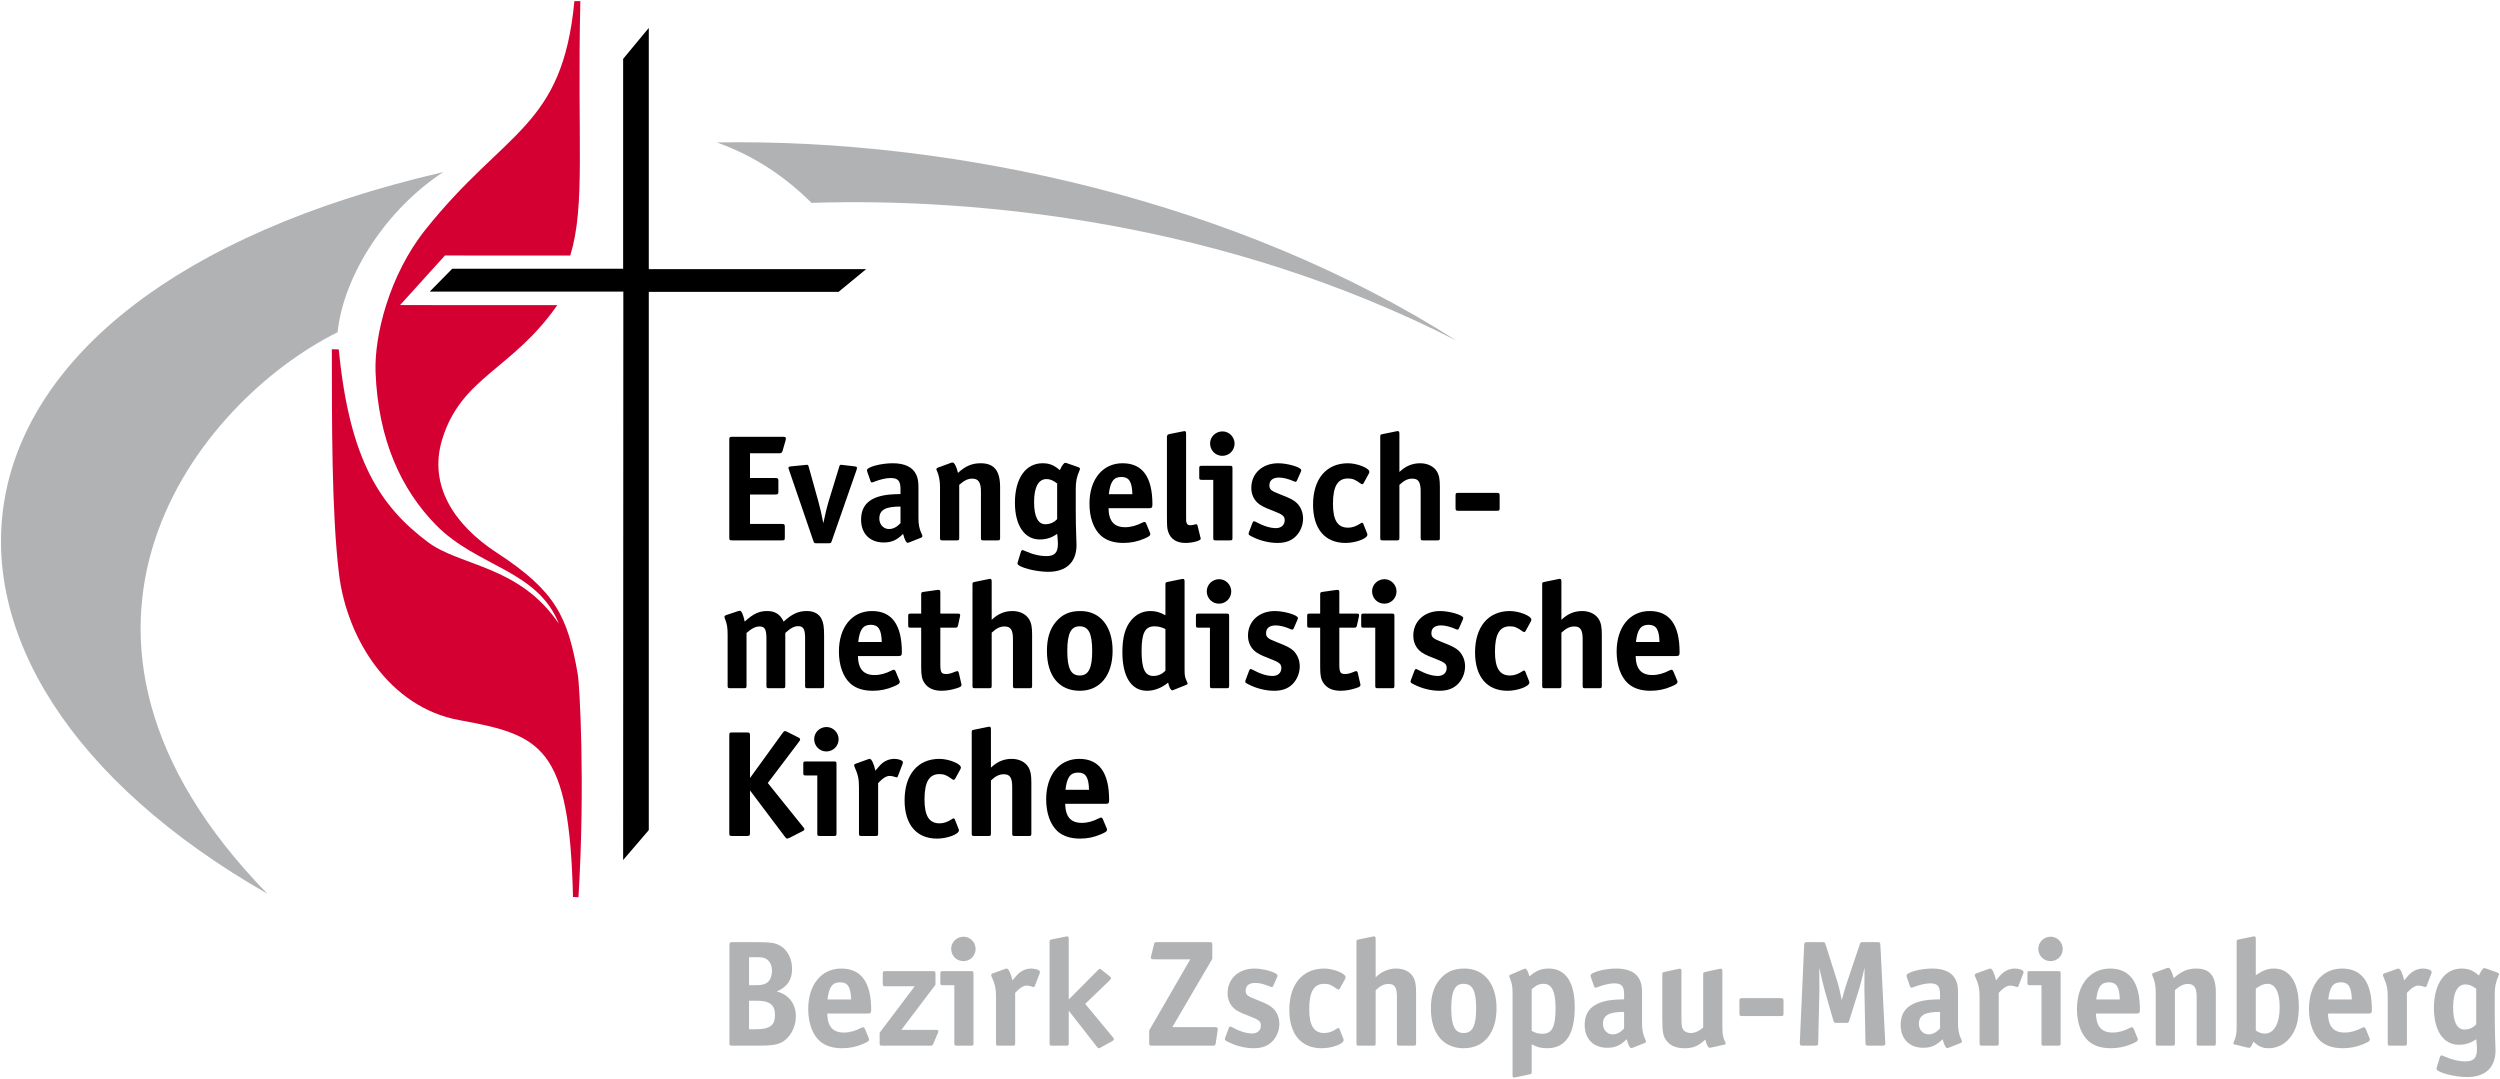
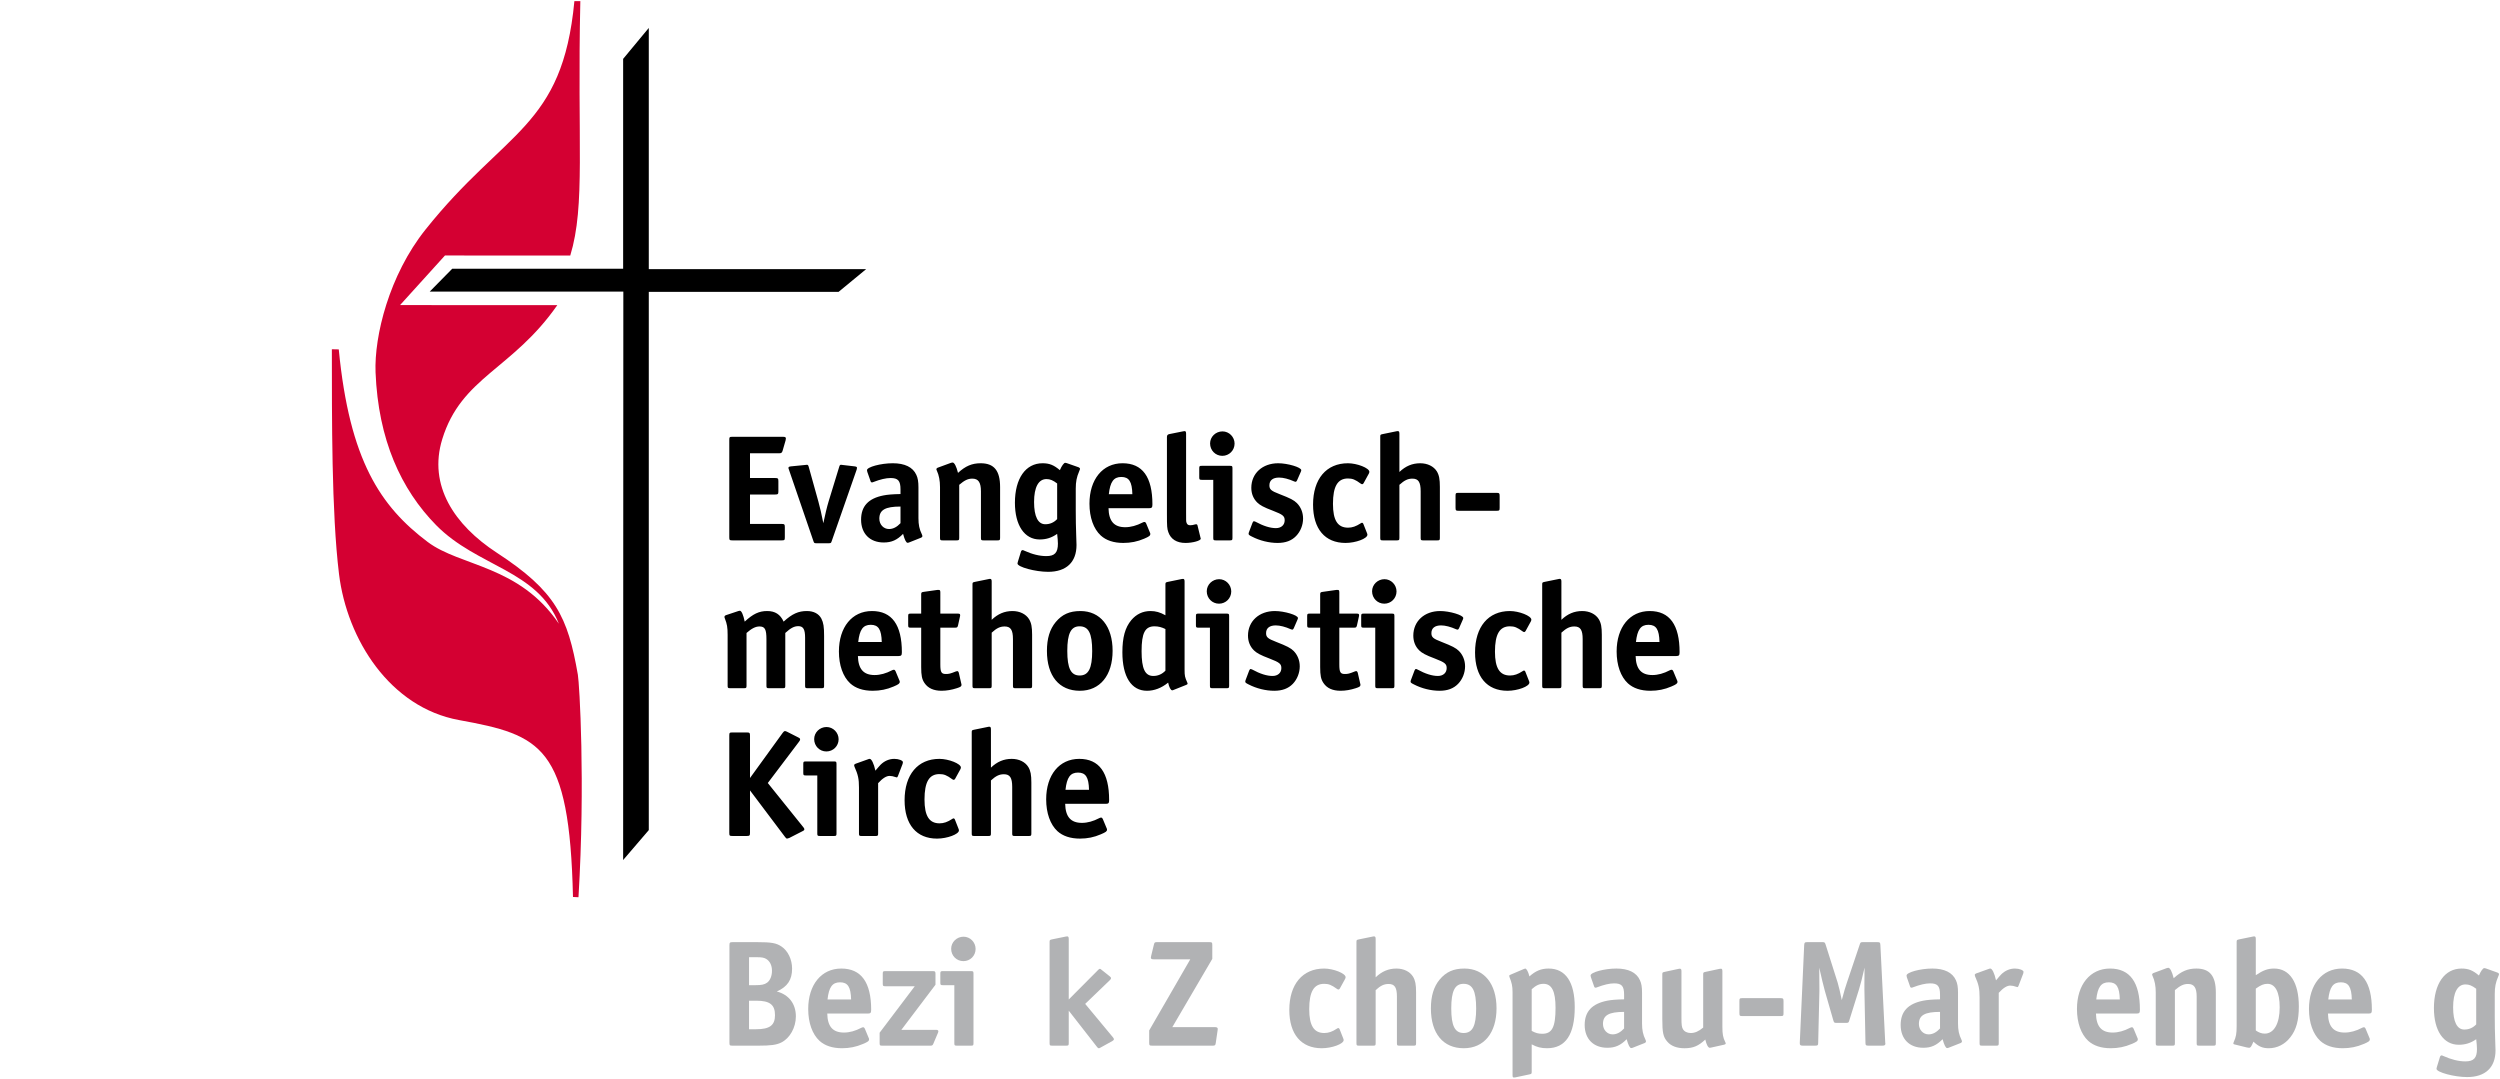
<svg xmlns="http://www.w3.org/2000/svg" width="496px" height="214px" viewBox="0 0 4960 2140">
  <path fill="#B1B2B4" fill-rule="nonzero" d="M1579 2016.5c0,-24.8 -13.8,-43.1 -37.8,-49.4 21.3,-9.5 30.3,-23.3 30.3,-45.2 0,-18.3 -8.1,-35.3 -21,-44 -10.2,-6.9 -19.8,-8.7 -48.5,-8.7l-48.5 0c-5.4,0 -6.3,0.9 -6.3,6.3l0 192.9c0,5.6 0.6,6.2 6.3,6.2l50.9 0c24.8,0 35.9,-1.5 45.5,-6.2 17.1,-8.4 29.1,-29.7 29.1,-51.9zm-47.4 -90.4c0,10.2 -3.6,18.9 -9.5,23.4 -5.4,3.9 -11.1,5.1 -23.4,5.1l-12.6 0 0 -55.5 15.9 0c9.3,0 13.8,0.9 18,3.3 7.5,4.5 11.6,12.9 11.6,23.7zm6 88c0,20.1 -10.5,27.9 -37.4,27.9l-14.1 0 0 -56.6 14.7 0c26.7,0 36.8,8.1 36.8,28.7z" />
  <path id="_1" fill="#B1B2B4" fill-rule="nonzero" d="M1728.4 2003.4c0,-54.5 -19.8,-81.8 -59.3,-81.8 -39.5,0 -65.6,32.1 -65.6,80.3 0,27.2 8.1,50 22.5,63.2 10.5,9.5 25.4,14.6 44.6,14.6 14.7,0 28.1,-2.7 41.3,-8.4 9.9,-4.1 12.3,-5.9 12.3,-9.2 0,-1.2 0,-1.5 -0.9,-3.3l-7.5 -18c-0.9,-1.8 -1.8,-2.7 -3.3,-2.7 -0.9,0 -2.4,0.3 -3.9,1.2 -11.4,6 -23,9.3 -34.1,9.3 -22.2,0 -32.7,-12 -33.2,-37.7l80.5 0c5.4,0 6.6,-1.5 6.6,-7.5zm-39.8 -20.4l-46.8 0c2.7,-24.6 9.6,-34.1 24.9,-34.1 15.3,0 21.3,9.3 21.9,34.1z" />
  <path id="_2" fill="#B1B2B4" fill-rule="nonzero" d="M1861.7 2046.2c0,-2.1 -1.5,-3 -4.8,-3l-68.6 0 67.7 -89.5 0 -21.9c0,-4.2 -0.9,-5.1 -5.1,-5.1l-94.4 0c-4.4,0 -5.1,0.6 -5.1,5.1l0 19.8c0,4.5 0.7,5.1 5.1,5.1l58.4 0 -69.7 92.2 0 20.7c0,4.4 0.6,5 5.1,5l95.8 0c3.3,0 4.5,-0.9 5.7,-3.9l9 -21.2c0.6,-1.5 0.9,-2.4 0.9,-3.3z" />
  <path id="_3" fill="#B1B2B4" fill-rule="nonzero" d="M1935.6 1882.7c0,-13.2 -10.7,-24.3 -23.9,-24.3 -13.5,0 -24.6,10.8 -24.6,24 0,13.8 10.8,24.5 24.3,24.5 13.5,0 24.2,-10.7 24.2,-24.2zm-4.2 186.9l0 -137.8c0,-4.5 -0.6,-5.1 -5,-5.1l-55.8 0c-4.4,0 -5,0.6 -5,5.1l0 17.7c0,4.5 0.6,5.1 5,5.1l22.8 0 0 115c0,4.4 0.6,5 5.1,5l27.9 0c4.4,0 5,-0.6 5,-5z" />
-   <path id="_4" fill="#B1B2B4" fill-rule="nonzero" d="M2063.2 1928.2c0,-3.3 -8.1,-6.6 -17.1,-6.6 -10.1,0 -19.7,4.2 -27.2,11.7 -3,3 -3.9,4.5 -10.2,11.7 -3.3,-14.4 -7.8,-23.4 -11.4,-23.4 -1.2,0 -1.2,0 -3.6,0.9l-24.2 8.7c-1.8,0.6 -3,1.8 -3,3 0,0.9 0.3,1.8 0.6,2.7 7.2,16.2 9,24.5 9,41.6l0 91.1c0,4.4 0.6,5 5,5l27.9 0c4.5,0 5.1,-0.6 5.1,-5l0 -99.8c9,-9.9 16.5,-14.4 22.8,-14.4 3.6,0 7.7,0.9 11.9,2.4 0.9,0.4 1.5,0.6 2.1,0.6 0.9,0 1.8,-0.8 2.4,-2.6l9.3 -24.3c0.3,-1.2 0.6,-2.4 0.6,-3.3z" />
  <path id="_5" fill="#B1B2B4" fill-rule="nonzero" d="M2210 2061.8c0,-0.9 -0.7,-2.4 -1.8,-3.6l-55.2 -66.5 49.2 -47.3c1.5,-1.5 2.1,-2.7 2.1,-3.6 0,-1.2 -0.9,-2.4 -2.4,-3.6l-16.2 -12.9c-2.4,-2.1 -2.4,-2.1 -3.6,-2.1 -1.2,0 -1.2,0 -3.6,2.4l-58.1 58.4 0 -120.1c0,-3.6 -0.9,-5.1 -3,-5.1l-2.7 0.3 -27.8 5.7c-4.2,0.9 -4.5,1.5 -4.5,5.4l0 200.4c0,4.4 0.6,5 5.1,5l27.8 0c4.5,0 5.1,-0.6 5.1,-5l0 -64.4 56 71.8c1.5,2.1 2.4,2.7 3.9,2.7 0.9,0 0.9,0 3,-1.2l23.7 -13.1c2.1,-1.2 3,-2.4 3,-3.6z" />
  <path id="_6" fill="#B1B2B4" fill-rule="nonzero" d="M2416 2041.4c0,-2.7 -1.8,-3.6 -6.3,-3.6l-83.8 0 79.3 -135.4 0 -26.9c0,-5.7 -0.6,-6.3 -6.3,-6.3l-103 0c-4.8,0 -5.4,0.3 -6.6,5.1l-5.4 22.2c-0.6,2.6 -0.6,3 -0.6,3.5 0,2.4 1.8,3.3 6,3.3l72.2 0 -81.5 141.1 0 24c0,5.6 0.6,6.2 6.3,6.2l119.2 0c5.1,0 6,-0.6 6.6,-5.6l3.6 -24.6c0,-1.8 0.3,-3 0.3,-3z" />
-   <path id="_7" fill="#B1B2B4" fill-rule="nonzero" d="M2538.2 2031.2c0,-12 -4.5,-22.7 -12.3,-30.5 -6.3,-6 -12.6,-9.3 -34.7,-18 -16.5,-6.3 -19.8,-9.3 -19.8,-17.4 0,-9.9 6.9,-15.2 19.2,-15.2 8.3,0 18.8,2.7 30.2,7.7 0.9,0.4 1.8,0.6 2.4,0.6 1.2,0 2.1,-0.8 3,-2.6l7.5 -17.1c0.6,-1.2 0.9,-2.4 0.9,-3.3 0,-5.7 -27,-13.8 -45.8,-13.8 -31.2,0 -53.3,20.1 -53.3,48.8 0,11.7 4.2,21.9 11.9,29.4 5.4,5.1 12,9 31.2,16.1 19.4,7.5 23,10.5 23,18.9 0,9.3 -6.8,15.6 -17.3,15.6 -11.4,0 -24.9,-4.2 -40.8,-12.9 -1.2,-0.6 -2.1,-0.9 -2.7,-0.9 -1.1,0 -2,0.9 -2.9,3l-6.9 18.3c-0.6,1.8 -0.9,2.4 -0.9,3.6 0,2.1 1.2,3 6.6,5.7 15.5,8 34.1,12.5 50.9,12.5 15.8,0 27.8,-4.5 36.8,-13.7 8.7,-9 13.8,-21.9 13.8,-34.8z" />
  <path id="_8" fill="#B1B2B4" fill-rule="nonzero" d="M2669.7 1938.7c0,-7.5 -24.3,-17.1 -42.6,-17.1 -42.8,0 -69.1,31.2 -69.1,82.1 0,48.2 23.6,76 64.3,76 20.4,0 43.5,-8.6 43.5,-16.1 0,-1.2 0,-1.2 -0.9,-3.6l-7.2 -18.3c-0.6,-1.2 -1.5,-2.1 -2.4,-2.1 -0.9,0 -2.1,0.6 -3.3,1.5 -8.7,5.7 -16.2,8.4 -24.6,8.4 -20.6,0 -29.9,-14.7 -29.9,-47.3 0,-34.8 9.3,-50.3 29.6,-50.3 9,0 14.4,2.1 25.5,10.1 1.2,0.9 2.1,1.2 3,1.2 0.9,0 2.1,-0.9 2.7,-2.1l10.5 -19.1c0.6,-1.2 0.9,-2.4 0.9,-3.3z" />
  <path id="_9" fill="#B1B2B4" fill-rule="nonzero" d="M2809.5 2069.6l0 -101c0,-15.2 -1.5,-23.3 -6,-30.8 -6.3,-10.2 -18.5,-16.2 -32.9,-16.2 -15.9,0 -29.1,5.7 -41.3,17.4l0 -76.1c0,-3.6 -0.9,-5.1 -3,-5.1 -0.6,0 -1.8,0 -2.7,0.3l-27.9 5.7c-4.2,0.9 -4.5,1.2 -4.5,5.4l0 200.4c0,4.4 0.6,5 5.1,5l27.9 0c4.5,0 5.1,-0.6 5.1,-5l0 -105.2c9.8,-9 16.7,-12.2 25.7,-12.2 12,0 16.5,6.9 16.5,25.1l0 92.3c0,4.4 0.6,5 5.1,5l27.8 0c4.5,0 5.1,-0.6 5.1,-5z" />
  <path id="_10" fill="#B1B2B4" fill-rule="nonzero" d="M2969.1 2000.4c0,-48.5 -24.5,-78.8 -63.7,-78.8 -21.6,0 -36.3,6.6 -49.2,21.9 -11.6,14.1 -17.3,32.6 -17.3,57.2 0,49.7 24.2,79 65.2,79 40.2,0 65,-30.5 65,-79.3zm-40.4 0.6c0,34.1 -7.2,48.5 -24.8,48.5 -17.4,0 -24.6,-14.1 -24.6,-48.8 0,-34.5 7.2,-48.8 24.3,-48.8 17.9,0 25.1,13.7 25.1,49.1z" />
  <path id="_11" fill="#B1B2B4" fill-rule="nonzero" d="M3124.3 1998.3c0,-49.7 -18,-76.7 -51.8,-76.7 -14.7,0 -25.8,4.5 -38.1,15.6 -2.4,-9.3 -5.7,-15.6 -8.4,-15.6 -0.6,0 -1.5,0.3 -2.7,0.9l-26 11.1c-2.4,0.9 -3,1.5 -3,2.7 0,0.6 0.3,1.5 0.6,2.4 4.5,11.1 6,18 6,29.6l0 164.7c0,3.6 0.6,4.8 2.7,4.8l3 -0.3 27.8 -5.9c4.2,-0.9 4.5,-1.3 4.5,-5.4l0 -54.2c10.5,5.6 18.6,7.7 30.6,7.7 36.5,0 54.8,-27.2 54.8,-81.4zm-38.1 1.2c0,38.3 -6.8,51.5 -26.3,51.5 -8.1,0 -13.2,-1.5 -21,-5.7l0 -82.7c8.7,-7.7 15,-10.7 23.4,-10.7 16.4,0 23.9,14.6 23.9,47.6z" />
  <path id="_12" fill="#B1B2B4" fill-rule="nonzero" d="M3265.6 2066.3c0,-0.9 -0.3,-2.1 -0.9,-3.3 -5.1,-10.5 -6.9,-19.2 -6.9,-32.4l0 -61.1c0,-11.3 -1.2,-18.5 -4.2,-24.8 -6.8,-15.3 -23,-23.1 -46.7,-23.1 -23.9,0 -51.2,7.5 -51.2,13.8 0,0.9 0.3,2.4 0.6,3.3l6.3 18c0.6,2 1.5,2.9 3,2.9 0.9,0 2.1,-0.3 3.3,-0.9 13.2,-5 24.5,-7.7 33.5,-7.7 15,0 19.8,5.3 19.8,22.4l0 9.3c-16.5,0.3 -25.8,1.2 -33.5,2.7 -30.3,6 -44.7,21.6 -44.7,48.2 0,27.6 17.4,45.2 45,45.2 15.5,0 26.3,-4.8 38.3,-17 3.3,11.9 6.3,17.6 9,17.6 0.9,0 2.7,-0.3 3.6,-0.9l23.3 -9.2c1.5,-0.6 2.4,-1.8 2.4,-3zm-43.4 -25.8c-7.2,7.8 -14.7,11.7 -22.8,11.7 -10.7,0 -19.1,-9 -19.1,-20.7 0,-17.4 12,-23.9 41.9,-23.9l0 32.9z" />
  <path id="_13" fill="#B1B2B4" fill-rule="nonzero" d="M3423.8 2070.2c0,-0.6 -0.3,-1.8 -0.9,-2.7 -4.5,-9 -5.7,-15.9 -5.7,-30.6l0 -110.2c0,-3.3 -0.9,-4.8 -2.7,-4.8l-3 0.3 -27.9 6c-4.2,0.9 -4.5,1.2 -4.5,5.4l0 105.1c-8.9,7.5 -16.4,10.8 -24.8,10.8 -6.9,0 -12.9,-3 -15.6,-8.1 -2.1,-3.9 -2.7,-8.4 -2.7,-21.9l0 -92.8c0,-3.6 -0.9,-4.8 -3.3,-4.8 -0.6,0 -1.8,0 -2.4,0.3l-27.8 6c-4.2,0.9 -4.5,1.2 -4.5,5.4l0 87.7c0,27.6 1.8,36.3 10.2,45.6 7.1,8.3 18.8,12.8 33.8,12.8 17.1,0 27.9,-4.5 41.3,-17.3 2.4,10.4 5.7,16.4 9,16.4 0.9,0 0.9,0 3.3,-0.6l25.2 -5.6c2.1,-0.6 3,-1.3 3,-2.4z" />
  <path id="_14" fill="#B1B2B4" fill-rule="nonzero" d="M3538.5 2010l0 -23.7c0,-5.1 -0.9,-6 -6.3,-6l-74.9 0c-5.7,0 -6.3,0.6 -6.3,6l0 23.7c0,5.4 0.9,5.9 6.3,5.9l74.9 0c5.7,0 6.3,-0.5 6.3,-5.9z" />
  <path id="_15" fill="#B1B2B4" fill-rule="nonzero" d="M3740.6 2070.7l-0.3 -2.3 -9.6 -193.2c-0.3,-5.1 -0.9,-6 -6.3,-6l-28.1 0c-4.8,0 -5.1,0.3 -6.6,4.8l-25.4 75.5c-3.3,9.8 -5.1,15.5 -10.2,34.7 -2.7,-13.2 -6.3,-29 -8.1,-34.4l-24 -75.8c-1.5,-4.5 -2.1,-4.8 -6.6,-4.8l-29.6 0c-5.1,0 -6,0.9 -6.3,6l-8.7 193.2 0 1.8c0,3.3 1.5,4.4 6,4.4l24.3 0c5.3,0 6.2,-0.9 6.2,-5.9l2.4 -101.9 0 -4.8 -0.3 -42.2c3.3,15.6 9.3,39.8 11.1,46.1l16.8 58.4c1.5,4.8 1.8,5.1 6.6,5.1l18.3 0c5,0 5.4,-0.3 6.8,-4.8l19.2 -61.4c3,-9.5 6.6,-23.6 11.1,-43.4 -0.3,17.1 -0.3,26.4 -0.3,33l0 10.1 2.1 105.8c0,5 0.9,5.9 6.3,5.9l26.9 0c4.8,0 6.3,-1.1 6.3,-3.9z" />
  <path id="_16" fill="#B1B2B4" fill-rule="nonzero" d="M3892.5 2066.3c0,-0.9 -0.3,-2.1 -0.9,-3.3 -5.1,-10.5 -6.9,-19.2 -6.9,-32.4l0 -61.1c0,-11.3 -1.2,-18.5 -4.2,-24.8 -6.9,-15.3 -23.1,-23.1 -46.7,-23.1 -24,0 -51.2,7.5 -51.2,13.8 0,0.9 0.3,2.4 0.5,3.3l6.3 18c0.6,2 1.5,2.9 3,2.9 0.9,0 2.1,-0.3 3.3,-0.9 13.2,-5 24.6,-7.7 33.6,-7.7 14.9,0 19.7,5.3 19.7,22.4l0 9.3c-16.4,0.3 -25.7,1.2 -33.5,2.7 -30.2,6 -44.6,21.6 -44.6,48.2 0,27.6 17.3,45.2 44.9,45.2 15.6,0 26.3,-4.8 38.3,-17 3.3,11.9 6.3,17.6 9,17.6 0.9,0 2.7,-0.3 3.6,-0.9l23.4 -9.2c1.5,-0.6 2.4,-1.8 2.4,-3zm-43.5 -25.8c-7.2,7.8 -14.6,11.7 -22.7,11.7 -10.8,0 -19.2,-9 -19.2,-20.7 0,-17.4 12,-23.9 41.9,-23.9l0 32.9z" />
  <path id="_17" fill="#B1B2B4" fill-rule="nonzero" d="M4014.7 1928.2c0,-3.3 -8.1,-6.6 -17.1,-6.6 -10.2,0 -19.8,4.2 -27.3,11.7 -3,3 -3.9,4.5 -10.2,11.7 -3.2,-14.4 -7.7,-23.4 -11.3,-23.4 -1.2,0 -1.2,0 -3.6,0.9l-24.3 8.7c-1.8,0.6 -3,1.8 -3,3 0,0.9 0.3,1.8 0.6,2.7 7.2,16.2 9,24.5 9,41.6l0 91.1c0,4.4 0.6,5 5.1,5l27.9 0c4.4,0 5,-0.6 5,-5l0 -99.8c9,-9.9 16.5,-14.4 22.8,-14.4 3.6,0 7.8,0.9 12,2.4 0.9,0.4 1.5,0.6 2.1,0.6 0.9,0 1.8,-0.8 2.4,-2.6l9.3 -24.3c0.3,-1.2 0.6,-2.4 0.6,-3.3z" />
-   <path id="_18" fill="#B1B2B4" fill-rule="nonzero" d="M4092.5 1882.7c0,-13.2 -10.8,-24.3 -23.9,-24.3 -13.5,0 -24.6,10.8 -24.6,24 0,13.8 10.8,24.5 24.3,24.5 13.4,0 24.2,-10.7 24.2,-24.2zm-4.2 186.9l0 -137.8c0,-4.5 -0.6,-5.1 -5.1,-5.1l-55.7 0c-4.5,0 -5.1,0.6 -5.1,5.1l0 17.7c0,4.5 0.6,5.1 5.1,5.1l22.8 0 0 115c0,4.4 0.6,5 5.1,5l27.8 0c4.5,0 5.1,-0.6 5.1,-5z" />
  <path id="_19" fill="#B1B2B4" fill-rule="nonzero" d="M4245.6 2003.4c0,-54.5 -19.8,-81.8 -59.3,-81.8 -39.6,0 -65.6,32.1 -65.6,80.3 0,27.2 8.1,50 22.4,63.2 10.5,9.5 25.5,14.6 44.6,14.6 14.7,0 28.2,-2.7 41.4,-8.4 9.9,-4.1 12.3,-5.9 12.3,-9.2 0,-1.2 0,-1.5 -0.9,-3.3l-7.5 -18c-0.9,-1.8 -1.8,-2.7 -3.3,-2.7 -0.9,0 -2.4,0.3 -3.9,1.2 -11.4,6 -23.1,9.3 -34.2,9.3 -22.1,0 -32.6,-12 -33.2,-37.7l80.6 0c5.4,0 6.6,-1.5 6.6,-7.5zm-39.9 -20.4l-46.7 0c2.7,-24.6 9.6,-34.1 24.9,-34.1 15.2,0 21.2,9.3 21.8,34.1z" />
  <path id="_20" fill="#B1B2B4" fill-rule="nonzero" d="M4396.2 2069.6l0 -100.7c0,-32.6 -12,-47.3 -38.6,-47.3 -17.1,0 -30,5.4 -45,19.2 -3.3,-13.2 -7.2,-20.7 -10.7,-20.7 -0.6,0 -2.1,0.3 -3,0.6l-26.7 9.9c-1.5,0.6 -2.4,1.8 -2.4,2.7 0,0.9 0.3,1.8 0.9,3 4.2,9 6.3,19.8 6.3,32.6l0 100.7c0,4.4 0.6,5 5.1,5l27.8 0c4.5,0 5.1,-0.6 5.1,-5l0 -105.2c10.5,-9 17.4,-12.2 26.1,-12.2 12,0 17.1,7.4 17.1,25.1l0 92.3c0,4.4 0.6,5 5,5l27.9 0c4.5,0 5.1,-0.6 5.1,-5z" />
  <path id="_21" fill="#B1B2B4" fill-rule="nonzero" d="M4560.9 1996.8c0,-47.6 -18,-75.2 -49.1,-75.2 -12.6,0 -22.2,3.6 -36.3,13.2l0 -71.9c0,-3.6 -0.9,-5.1 -2.9,-5.1 -0.6,0 -1.8,0 -2.7,0.3l-27.9 5.7c-4.2,0.9 -4.5,1.5 -4.5,5.4l0 166.5c0,15.3 -1.2,21.6 -5.7,31.5 -0.6,1.2 -0.9,2.1 -0.9,2.6 0,1.3 0.9,2.2 2.7,2.4l24.3 6c3,0.6 3,0.6 4.2,0.6 3,0 4.5,-2.1 8.7,-12.2 10.4,9.8 18.2,13.1 30.5,13.1 16.5,0 31.8,-7.7 42.5,-21.5 12,-15 17.1,-33.9 17.1,-61.4zm-38 1.8c0,32.3 -11.4,52.1 -29.7,52.1 -6,0 -12,-2.1 -17.7,-6.3l0 -83c9.9,-7.1 15.9,-9.5 23.1,-9.5 15.6,0 24.3,16.4 24.3,46.7z" />
  <path id="_22" fill="#B1B2B4" fill-rule="nonzero" d="M4705.8 2003.4c0,-54.5 -19.7,-81.8 -59.2,-81.8 -39.6,0 -65.6,32.1 -65.6,80.3 0,27.2 8.1,50 22.4,63.2 10.5,9.5 25.5,14.6 44.6,14.6 14.7,0 28.2,-2.7 41.4,-8.4 9.9,-4.1 12.3,-5.9 12.3,-9.2 0,-1.2 0,-1.5 -0.9,-3.3l-7.5 -18c-0.9,-1.8 -1.8,-2.7 -3.3,-2.7 -0.9,0 -2.4,0.3 -3.9,1.2 -11.4,6 -23.1,9.3 -34.2,9.3 -22.1,0 -32.6,-12 -33.2,-37.7l80.6 0c5.4,0 6.5,-1.5 6.5,-7.5zm-39.8 -20.4l-46.7 0c2.7,-24.6 9.6,-34.1 24.9,-34.1 15.2,0 21.2,9.3 21.8,34.1z" />
-   <path id="_23" fill="#B1B2B4" fill-rule="nonzero" d="M4824.4 1928.2c0,-3.3 -8,-6.6 -17,-6.6 -10.2,0 -19.8,4.2 -27.3,11.7 -3,3 -3.9,4.5 -10.2,11.7 -3.3,-14.4 -7.7,-23.4 -11.3,-23.4 -1.2,0 -1.2,0 -3.6,0.9l-24.3 8.7c-1.8,0.6 -3,1.8 -3,3 0,0.9 0.3,1.8 0.6,2.7 7.2,16.2 9,24.5 9,41.6l0 91.1c0,4.4 0.6,5 5.1,5l27.8 0c4.5,0 5.1,-0.6 5.1,-5l0 -99.8c9,-9.9 16.5,-14.4 22.8,-14.4 3.6,0 7.8,0.9 12,2.4 0.9,0.4 1.5,0.6 2.1,0.6 0.9,0 1.8,-0.8 2.4,-2.6l9.2 -24.3c0.3,-1.2 0.6,-2.4 0.6,-3.3z" />
  <path id="_24" fill="#B1B2B4" fill-rule="nonzero" d="M4958 1932.7c0,-1.2 -0.9,-2.1 -2.7,-3l-23.6 -8.4c-0.6,-0.3 -2.1,-0.6 -3,-0.6 -2.4,0 -6.9,6 -10.5,14.7 -12,-10.2 -20.7,-13.8 -34.5,-13.8 -33.5,0 -54.8,30.3 -54.8,78.5 0,44.6 18.9,72.7 49.2,72.7 12.8,0 23.6,-3.2 34.7,-11 0.9,7.8 1.5,14.6 1.5,19.3 0,17.9 -6.3,24.7 -23.1,24.7 -13.1,0 -27.8,-3.6 -44.3,-11 -0.9,-0.6 -2.1,-0.9 -2.7,-0.9 -1.5,0 -2.7,1.2 -3.3,3l-6.3 20.6c-0.3,0.9 -0.6,2.4 -0.6,3 0,6.9 35.4,16.4 60.8,16.4 36.3,0 56.3,-19.1 56.3,-53.1 0,-3.9 -0.3,-10.7 -0.6,-18.7 -0.6,-16.2 -0.9,-32.7 -0.9,-48.8l0 -44.4c0,-13.5 1.8,-22.7 6.6,-33.8 1.8,-4.5 1.8,-4.5 1.8,-5.4zm-45.2 99.7c-6.6,6.9 -14.4,10.2 -23.7,10.2 -14.3,0 -22.1,-15.3 -22.1,-44 0,-29.4 8.7,-45.5 24.5,-45.5 7.2,0 12.9,2.3 21.3,8.6l0 70.7z" />
  <path fill="black" fill-rule="nonzero" d="M1559.2 869.9c0,-2.4 -1.5,-3.3 -5.9,-3.3l-100.1 0c-5.7,0 -6.3,0.6 -6.3,6.3l0 192.9c0,5.7 0.6,6.3 6.3,6.3l97.7 0c5.7,0 6.2,-0.6 6.2,-6.3l0 -20.1c0,-5.3 -0.9,-6.2 -6.2,-6.2l-62.9 0 0 -58.4 50 0c5.4,0 6.3,-0.9 6.3,-6.3l0 -20.1c0,-5.4 -0.9,-6.3 -6.3,-6.3l-50 0 0 -49.1 58.1 0c4.2,0 5.4,-1.2 6.6,-5.1l5.9 -20.4c0.4,-1.5 0.6,-3 0.6,-3.9zm141.1 58.4c0,-1.7 -1.2,-2.6 -4.5,-3l-24.8 -2.9c-1.2,-0.3 -2.4,-0.3 -2.4,-0.3 -1.8,0 -2.7,0.9 -3.6,4.1l-21 68.6c-3.3,10.8 -7.2,27.3 -10.5,43.2 -3.6,-18 -6.6,-31.8 -9.9,-43.2l-19.1 -68.6c-0.9,-3.2 -1.8,-4.1 -3.6,-4.1 -0.3,0 -0.3,0 -2.4,0.3l-29.4 2.9c-3.6,0.4 -4.8,1.3 -4.8,3 0,0.9 0.3,1.8 0.9,3.3l48.8 142.4c1.3,3.5 1.8,3.8 5.7,3.8l24.6 0c3.9,0 4.5,-0.3 5.7,-3.8l49.7 -142.4c0.3,-1.2 0.6,-2.4 0.6,-3.3zm129.7 135.4c0,-0.9 -0.3,-2.1 -0.9,-3.3 -5.1,-10.5 -6.9,-19.2 -6.9,-32.3l0 -61.1c0,-11.4 -1.2,-18.6 -4.2,-24.9 -6.9,-15.3 -23.1,-23 -46.7,-23 -24,0 -51.2,7.5 -51.2,13.7 0,0.9 0.3,2.4 0.6,3.3l6.3 18c0.6,2.1 1.5,3 3,3 0.9,0 2.1,-0.3 3.2,-0.9 13.2,-5.1 24.6,-7.8 33.6,-7.8 15,0 19.8,5.4 19.8,22.5l0 9.3c-16.5,0.3 -25.8,1.2 -33.6,2.7 -30.2,5.9 -44.6,21.5 -44.6,48.2 0,27.5 17.4,45.2 44.9,45.2 15.6,0 26.4,-4.8 38.4,-17.1 3.2,12 6.2,17.7 8.9,17.7 0.9,0 2.7,-0.3 3.6,-0.9l23.4 -9.3c1.5,-0.6 2.4,-1.8 2.4,-3zm-43.4 -25.7c-7.2,7.7 -14.7,11.6 -22.8,11.6 -10.8,0 -19.2,-8.9 -19.2,-20.6 0,-17.4 12,-24 42,-24l0 33zm197.6 29l0 -100.6c0,-32.7 -11.9,-47.3 -38.6,-47.3 -17.1,0 -30,5.4 -44.9,19.1 -3.3,-13.1 -7.2,-20.6 -10.8,-20.6 -0.6,0 -2.1,0.3 -3,0.6l-26.7 9.8c-1.5,0.6 -2.4,1.8 -2.4,2.7 0,0.9 0.3,1.8 0.9,3 4.2,9 6.3,19.8 6.3,32.7l0 100.6c0,4.5 0.6,5.1 5.1,5.1l27.9 0c4.5,0 5.1,-0.6 5.1,-5.1l0 -105.1c10.5,-9 17.3,-12.3 26,-12.3 12,0 17.1,7.5 17.1,25.2l0 92.2c0,4.5 0.6,5.1 5.1,5.1l27.8 0c4.5,0 5.1,-0.6 5.1,-5.1zm158.5 -136.9c0,-1.2 -0.9,-2.1 -2.7,-3l-23.7 -8.3c-0.6,-0.3 -2.1,-0.6 -3,-0.6 -2.4,0 -6.9,6 -10.5,14.6 -12,-10.1 -20.6,-13.7 -34.4,-13.7 -33.6,0 -54.8,30.2 -54.8,78.4 0,44.6 18.9,72.8 49.1,72.8 12.9,0 23.7,-3.3 34.7,-11.1 0.9,7.8 1.5,14.7 1.5,19.4 0,17.9 -6.3,24.7 -23,24.7 -13.2,0 -27.9,-3.5 -44.3,-11 -1,-0.6 -2.1,-0.9 -2.7,-0.9 -1.5,0 -2.7,1.2 -3.3,3l-6.3 20.6c-0.3,0.9 -0.6,2.4 -0.6,3 0,6.9 35.3,16.5 60.8,16.5 36.2,0 56.3,-19.2 56.3,-53.2 0,-3.8 -0.3,-10.7 -0.6,-18.8 -0.6,-16.1 -0.9,-32.6 -0.9,-48.8l0 -44.3c0,-13.5 1.8,-22.8 6.6,-33.9 1.8,-4.5 1.8,-4.5 1.8,-5.4zm-45.3 99.8c-6.6,6.9 -14.3,10.2 -23.6,10.2 -14.4,0 -22.2,-15.3 -22.2,-44.1 0,-29.3 8.7,-45.5 24.6,-45.5 7.2,0 12.9,2.4 21.2,8.7l0 70.7zm189 -29.1c0,-54.5 -19.7,-81.7 -59.3,-81.7 -39.5,0 -65.6,32 -65.6,80.2 0,27.3 8.1,50 22.5,63.2 10.5,9.6 25.5,14.7 44.6,14.7 14.7,0 28.2,-2.7 41.4,-8.4 9.8,-4.2 12.2,-6 12.2,-9.3 0,-1.2 0,-1.5 -0.9,-3.3l-7.4 -17.9c-0.9,-1.8 -1.8,-2.7 -3.3,-2.7 -0.9,0 -2.4,0.3 -3.9,1.2 -11.4,5.9 -23.1,9.2 -34.2,9.2 -22.1,0 -32.6,-11.9 -33.2,-37.7l80.5 0c5.4,0 6.6,-1.5 6.6,-7.5zm-39.8 -20.3l-46.7 0c2.7,-24.6 9.6,-34.2 24.8,-34.2 15.3,0 21.3,9.3 21.9,34.2zm135.7 88.3c0,-0.3 0,-0.6 -0.3,-1.2l-0.3 -1.2 -6 -24.5c-0.3,-1.2 -1.2,-1.8 -2.4,-1.8 -0.3,0 -1.2,0 -2.1,0.3 -3.9,1.2 -6.6,1.7 -9.9,1.7 -4.2,0 -6.3,-1.7 -7.5,-5.9 -0.6,-2.4 -0.6,-3 -0.6,-19.8l0 -156c0,-3.6 -0.9,-5.1 -3,-5.1 -0.6,0 -0.6,0 -3.6,0.6l-26.9 5.4c-3,0.6 -4.5,2.4 -4.5,5.6l0 152.2c0,26 0.3,29.6 2.7,36.5 4.8,14.1 16.7,21.6 34.1,21.6 14.4,0 30.3,-4.5 30.3,-8.4zm67.1 -188.7c0,-13.2 -10.8,-24.2 -24,-24.2 -13.5,0 -24.6,10.7 -24.6,23.9 0,13.8 10.8,24.6 24.3,24.6 13.5,0 24.3,-10.8 24.3,-24.3zm-4.2 186.9l0 -137.8c0,-4.5 -0.6,-5 -5.1,-5l-55.7 0c-4.5,0 -5.1,0.5 -5.1,5l0 17.7c0,4.5 0.6,5.1 5.1,5.1l22.7 0 0 115c0,4.5 0.6,5.1 5.1,5.1l27.9 0c4.5,0 5.1,-0.6 5.1,-5.1zm140.1 -38.3c0,-12 -4.5,-22.8 -12.3,-30.6 -6.2,-6 -12.5,-9.3 -34.7,-17.9 -16.5,-6.3 -19.8,-9.3 -19.8,-17.4 0,-9.9 6.9,-15.3 19.2,-15.3 8.4,0 18.9,2.7 30.3,7.8 0.9,0.3 1.8,0.6 2.4,0.6 1.1,0 2,-0.9 2.9,-2.7l7.5 -17.1c0.6,-1.2 0.9,-2.4 0.9,-3.3 0,-5.7 -26.9,-13.7 -45.8,-13.7 -31.1,0 -53.3,20 -53.3,48.8 0,11.7 4.2,21.8 12,29.3 5.4,5.1 12,9 31.1,16.2 19.5,7.5 23.1,10.5 23.1,18.9 0,9.3 -6.9,15.5 -17.4,15.5 -11.4,0 -24.8,-4.2 -40.7,-12.8 -1.2,-0.6 -2.1,-0.9 -2.7,-0.9 -1.2,0 -2.1,0.9 -3,3l-6.9 18.2c-0.6,1.8 -0.9,2.4 -0.9,3.6 0,2.1 1.2,3 6.6,5.7 15.6,8.1 34.1,12.6 50.9,12.6 15.9,0 27.9,-4.5 36.8,-13.8 8.7,-9 13.8,-21.8 13.8,-34.7zm131.5 -92.6c0,-7.5 -24.3,-17 -42.5,-17 -42.9,0 -69.2,31.1 -69.2,82 0,48.2 23.6,76.1 64.4,76.1 20.3,0 43.4,-8.7 43.4,-16.2 0,-1.2 0,-1.2 -0.9,-3.6l-7.2 -18.2c-0.6,-1.2 -1.5,-2.1 -2.4,-2.1 -0.9,0 -2.1,0.6 -3.3,1.5 -8.7,5.6 -16.1,8.3 -24.5,8.3 -20.7,0 -30,-14.6 -30,-47.3 0,-34.7 9.3,-50.3 29.7,-50.3 9,0 14.4,2.1 25.4,10.2 1.2,0.9 2.1,1.2 3,1.2 0.9,0 2.1,-0.9 2.7,-2.1l10.5 -19.2c0.6,-1.2 0.9,-2.4 0.9,-3.3zm139.9 130.9l0 -100.9c0,-15.3 -1.5,-23.4 -6,-30.9 -6.3,-10.1 -18.6,-16.1 -33,-16.1 -15.8,0 -29,5.6 -41.3,17.3l0 -76c0,-3.6 -0.9,-5.1 -3,-5.1 -0.6,0 -1.8,0 -2.7,0.3l-27.8 5.7c-4.2,0.9 -4.5,1.2 -4.5,5.3l0 200.4c0,4.5 0.6,5.1 5.1,5.1l27.8 0c4.5,0 5.1,-0.6 5.1,-5.1l0 -105.1c9.9,-9 16.8,-12.3 25.8,-12.3 11.9,0 16.4,6.9 16.4,25.2l0 92.2c0,4.5 0.6,5.1 5.1,5.1l27.9 0c4.5,0 5.1,-0.6 5.1,-5.1zm118.6 -59.6l0 -23.6c0,-5.1 -0.9,-6 -6.3,-6l-74.9 0c-5.7,0 -6.3,0.6 -6.3,6l0 23.6c0,5.4 0.9,6 6.3,6l74.9 0c5.7,0 6.3,-0.6 6.3,-6zm-1340.3 352.9l0 -98.6c0,-18.2 -1.2,-26 -5.4,-34.4 -5.1,-9.6 -15.2,-15 -28.7,-15 -16.8,0 -29.1,5.4 -46.2,21 -6.5,-14.4 -17,-21 -32.6,-21 -16.2,0 -28.1,5.7 -44.6,21 -2.7,-13.2 -6.3,-21.6 -9.6,-21.6 -0.6,0 -1.5,0.3 -3,0.6l-24.3 8.1c-2.1,0.6 -3.3,2.1 -3.3,3.6 0,0.9 0.4,2.1 0.9,3.3 4.2,10.8 5.4,17.1 5.4,32.3l0 100.7c0,4.5 0.6,5.1 5.1,5.1l27.3 0c4.5,0 5.1,-0.6 5.1,-5.1l0 -104.5c10.2,-9 17.9,-12.9 25.7,-12.9 10.8,0 13.8,5.7 13.8,25.4l0 92c0,4.5 0.6,5.1 5.1,5.1l27.3 0c4.5,0 5,-0.6 5,-5.1l0 -104.5c10.8,-9.9 17.7,-13.5 25.8,-13.5 9.9,0 13.5,6.3 13.5,23l0 95c0,4.5 0.6,5.1 5.1,5.1l27.5 0c4.5,0 5.1,-0.6 5.1,-5.1zm154.3 -66.2c0,-54.5 -19.8,-81.8 -59.3,-81.8 -39.6,0 -65.6,32.1 -65.6,80.3 0,27.2 8.1,50 22.4,63.2 10.5,9.6 25.5,14.7 44.7,14.7 14.6,0 28.1,-2.7 41.3,-8.4 9.9,-4.2 12.3,-6 12.3,-9.3 0,-1.2 0,-1.5 -0.9,-3.3l-7.5 -18c-0.9,-1.8 -1.8,-2.7 -3.3,-2.7 -0.9,0 -2.4,0.3 -3.9,1.2 -11.4,6 -23.1,9.3 -34.2,9.3 -22.1,0 -32.6,-12 -33.2,-37.7l80.6 0c5.4,0 6.6,-1.5 6.6,-7.5zm-39.9 -20.4l-46.7 0c2.7,-24.5 9.6,-34.1 24.9,-34.1 15.2,0 21.2,9.3 21.8,34.1zm158.2 85.1c0,-0.9 0,-1.2 -0.6,-3.3l-4.8 -21c-0.6,-1.8 -1.5,-3 -3,-3 -0.9,0 -1.8,0.3 -2.7,0.6 -11.1,4.5 -13.8,5.1 -19.8,5.1 -9,0 -11.1,-3.3 -11.1,-19.1l0 -72.8 29.7 0c3.6,0 4.5,-0.9 5.4,-4.5l3.9 -17.7c0.3,-0.9 0.3,-1.8 0.3,-2.7 0,-2.4 -1.2,-3 -5.1,-3l-34.2 0 0 -42.2c0,-3.6 -0.9,-4.8 -3,-4.8l-2.7 0 -27.5 3.9c-4.2,0.6 -4.8,1.2 -4.8,5.4l0 37.7 -20.7 0c-4.5,0 -5.1,0.6 -5.1,5.1l0 17.7c0,4.5 0.6,5.1 5.1,5.1l20.7 0 0 78.1c0,16.8 1.5,24.3 6.6,31.8 6.9,10.2 18.3,15.3 33.8,15.3 9.9,0 20.1,-1.8 30.3,-5.1 7.5,-2.4 9.3,-3.6 9.3,-6.6zm140.1 1.5l0 -100.9c0,-15.3 -1.5,-23.4 -6,-30.9 -6.3,-10.2 -18.5,-16.2 -32.9,-16.2 -15.9,0 -29.1,5.7 -41.3,17.4l0 -76.1c0,-3.6 -0.9,-5.1 -3,-5.1 -0.6,0 -1.8,0 -2.7,0.3l-27.9 5.7c-4.2,0.9 -4.5,1.2 -4.5,5.4l0 200.4c0,4.5 0.6,5.1 5.1,5.1l27.9 0c4.5,0 5.1,-0.6 5.1,-5.1l0 -105.1c9.8,-9 16.7,-12.3 25.7,-12.3 12,0 16.5,6.9 16.5,25.1l0 92.3c0,4.5 0.6,5.1 5.1,5.1l27.8 0c4.5,0 5.1,-0.6 5.1,-5.1zm159.7 -69.2c0,-48.5 -24.6,-78.8 -63.8,-78.8 -21.6,0 -36.3,6.6 -49.1,21.9 -11.7,14.1 -17.4,32.6 -17.4,57.2 0,49.7 24.2,79.1 65.3,79.1 40.1,0 65,-30.6 65,-79.4zm-40.5 0.6c0,34.1 -7.2,48.5 -24.8,48.5 -17.4,0 -24.6,-14.1 -24.6,-48.8 0,-34.4 7.2,-48.8 24.3,-48.8 17.9,0 25.1,13.8 25.1,49.1zm189.3 64.4c0,-0.3 -0.3,-0.9 -0.6,-1.8 -4.8,-10.8 -5.4,-13.2 -5.4,-25.8l0 -174.9c0,-3.6 -0.9,-5.1 -3,-5.1l-2.7 0.3 -27.8 5.7c-4.2,0.9 -4.5,1.5 -4.5,5.4l0 60.8c-10.8,-6 -19.2,-8.4 -29.7,-8.4 -15.2,0 -28.1,6.3 -38,18 -12.3,14.7 -17.7,34.4 -17.7,63.8 0,48.5 17.7,76.4 48.8,76.4 14.4,0 28.8,-5.4 42,-16.2 1.8,9 5.1,15.3 8.1,15.3 0.9,0 1.8,-0.3 3,-0.9l24.8 -9.9c1.8,-0.6 2.7,-1.5 2.7,-2.7zm-44 -25.5c-6.6,6.9 -14.7,10.5 -24,10.5 -16.5,0 -23.3,-14.4 -23.3,-49.1 0,-36.2 6.8,-49.4 25.7,-49.4 7.5,0 14.4,1.8 21.6,5.4l0 82.6zm130.6 -157.2c0,-13.2 -10.8,-24.3 -24,-24.3 -13.5,0 -24.6,10.8 -24.6,24 0,13.8 10.8,24.6 24.3,24.6 13.5,0 24.3,-10.8 24.3,-24.3zm-4.2 186.9l0 -137.8c0,-4.5 -0.6,-5.1 -5.1,-5.1l-55.7 0c-4.5,0 -5.1,0.6 -5.1,5.1l0 17.7c0,4.5 0.6,5.1 5.1,5.1l22.7 0 0 115c0,4.5 0.6,5.1 5.1,5.1l27.9 0c4.5,0 5.1,-0.6 5.1,-5.1zm140.1 -38.4c0,-11.9 -4.5,-22.7 -12.2,-30.5 -6.3,-6 -12.6,-9.3 -34.8,-18 -16.5,-6.3 -19.8,-9.3 -19.8,-17.3 0,-9.9 6.9,-15.3 19.2,-15.3 8.4,0 18.9,2.7 30.3,7.8 0.9,0.3 1.8,0.6 2.4,0.6 1.2,0 2.1,-0.9 3,-2.7l7.4 -17.1c0.6,-1.2 0.9,-2.4 0.9,-3.3 0,-5.7 -26.9,-13.8 -45.8,-13.8 -31.1,0 -53.3,20.1 -53.3,48.8 0,11.7 4.2,21.9 12,29.4 5.4,5.1 12,9 31.1,16.2 19.5,7.5 23.1,10.5 23.1,18.8 0,9.3 -6.9,15.6 -17.4,15.6 -11.4,0 -24.8,-4.2 -40.7,-12.9 -1.2,-0.6 -2.1,-0.9 -2.7,-0.9 -1.2,0 -2.1,0.9 -3,3l-6.9 18.3c-0.6,1.8 -0.9,2.4 -0.9,3.6 0,2.1 1.2,3 6.6,5.7 15.6,8.1 34.1,12.6 50.9,12.6 15.9,0 27.9,-4.5 36.9,-13.8 8.6,-9 13.7,-21.9 13.7,-34.8zm120.4 36.9c0,-0.9 0,-1.2 -0.6,-3.3l-4.8 -21c-0.6,-1.8 -1.5,-3 -3,-3 -0.9,0 -1.8,0.3 -2.6,0.6 -11.1,4.5 -13.8,5.1 -19.8,5.1 -9,0 -11.1,-3.3 -11.1,-19.1l0 -72.8 29.7 0c3.5,0 4.4,-0.9 5.3,-4.5l3.9 -17.7c0.3,-0.9 0.3,-1.8 0.3,-2.7 0,-2.4 -1.2,-3 -5.1,-3l-34.1 0 0 -42.2c0,-3.6 -0.9,-4.8 -3,-4.8l-2.7 0 -27.5 3.9c-4.2,0.6 -4.8,1.2 -4.8,5.4l0 37.7 -20.7 0c-4.5,0 -5.1,0.6 -5.1,5.1l0 17.7c0,4.5 0.6,5.1 5.1,5.1l20.7 0 0 78.1c0,16.8 1.5,24.3 6.6,31.8 6.8,10.2 18.2,15.3 33.8,15.3 9.9,0 20.1,-1.8 30.2,-5.1 7.5,-2.4 9.3,-3.6 9.3,-6.6zm71.6 -185.4c0,-13.2 -10.8,-24.3 -23.9,-24.3 -13.5,0 -24.6,10.8 -24.6,24 0,13.8 10.8,24.6 24.3,24.6 13.4,0 24.2,-10.8 24.2,-24.3zm-4.2 186.9l0 -137.8c0,-4.5 -0.6,-5.1 -5.1,-5.1l-55.7 0c-4.5,0 -5.1,0.6 -5.1,5.1l0 17.7c0,4.5 0.6,5.1 5.1,5.1l22.8 0 0 115c0,4.5 0.6,5.1 5.1,5.1l27.8 0c4.5,0 5.1,-0.6 5.1,-5.1zm140.2 -38.4c0,-11.9 -4.5,-22.7 -12.3,-30.5 -6.3,-6 -12.6,-9.3 -34.7,-18 -16.5,-6.3 -19.8,-9.3 -19.8,-17.3 0,-9.9 6.9,-15.3 19.2,-15.3 8.3,0 18.8,2.7 30.2,7.8 0.9,0.3 1.8,0.6 2.4,0.6 1.2,0 2.1,-0.9 3,-2.7l7.5 -17.1c0.6,-1.2 0.9,-2.4 0.9,-3.3 0,-5.7 -27,-13.8 -45.8,-13.8 -31.2,0 -53.3,20.1 -53.3,48.8 0,11.7 4.1,21.9 11.9,29.4 5.4,5.1 12,9 31.2,16.2 19.5,7.5 23.1,10.5 23.1,18.8 0,9.3 -6.9,15.6 -17.4,15.6 -11.4,0 -24.9,-4.2 -40.8,-12.9 -1.1,-0.6 -2,-0.9 -2.6,-0.9 -1.3,0 -2.2,0.9 -3,3l-6.9 18.3c-0.6,1.8 -0.9,2.4 -0.9,3.6 0,2.1 1.2,3 6.6,5.7 15.5,8.1 34.1,12.6 50.9,12.6 15.8,0 27.8,-4.5 36.8,-13.8 8.7,-9 13.8,-21.9 13.8,-34.8zm131.5 -92.5c0,-7.5 -24.3,-17.1 -42.6,-17.1 -42.8,0 -69.1,31.2 -69.1,82.1 0,48.2 23.6,76.1 64.4,76.1 20.3,0 43.4,-8.7 43.4,-16.2 0,-1.2 0,-1.2 -0.9,-3.6l-7.2 -18.3c-0.6,-1.2 -1.5,-2.1 -2.4,-2.1 -0.9,0 -2.1,0.6 -3.3,1.5 -8.7,5.7 -16.2,8.4 -24.6,8.4 -20.6,0 -29.9,-14.7 -29.9,-47.3 0,-34.8 9.3,-50.3 29.6,-50.3 9,0 14.4,2.1 25.5,10.2 1.2,0.9 2.1,1.2 3,1.2 0.9,0 2.1,-0.9 2.7,-2.1l10.5 -19.2c0.6,-1.2 0.9,-2.4 0.9,-3.3zm139.8 130.9l0 -100.9c0,-15.3 -1.5,-23.4 -6,-30.9 -6.3,-10.2 -18.5,-16.2 -32.9,-16.2 -15.9,0 -29.1,5.7 -41.3,17.4l0 -76.1c0,-3.6 -0.9,-5.1 -3,-5.1 -0.6,0 -1.8,0 -2.7,0.3l-27.9 5.7c-4.2,0.9 -4.5,1.2 -4.5,5.4l0 200.4c0,4.5 0.6,5.1 5.1,5.1l27.9 0c4.5,0 5.1,-0.6 5.1,-5.1l0 -105.1c9.9,-9 16.7,-12.3 25.7,-12.3 12,0 16.5,6.9 16.5,25.1l0 92.3c0,4.5 0.6,5.1 5.1,5.1l27.8 0c4.5,0 5.1,-0.6 5.1,-5.1zm154.3 -66.2c0,-54.5 -19.8,-81.8 -59.3,-81.8 -39.6,0 -65.6,32.1 -65.6,80.3 0,27.2 8.1,50 22.4,63.2 10.5,9.6 25.5,14.7 44.7,14.7 14.7,0 28.1,-2.7 41.3,-8.4 9.9,-4.2 12.3,-6 12.3,-9.3 0,-1.2 0,-1.5 -0.9,-3.3l-7.5 -18c-0.9,-1.8 -1.8,-2.7 -3.3,-2.7 -0.9,0 -2.4,0.3 -3.9,1.2 -11.4,6 -23.1,9.3 -34.1,9.3 -22.2,0 -32.7,-12 -33.3,-37.7l80.6 0c5.4,0 6.6,-1.5 6.6,-7.5zm-39.9 -20.4l-46.7 0c2.7,-24.5 9.6,-34.1 24.9,-34.1 15.3,0 21.2,9.3 21.8,34.1zm-1696.6 371.5c0,-1.2 -0.6,-2.7 -2.4,-4.5l-70.1 -87.2 62 -82c1.8,-2.4 2.1,-3.3 2.1,-4.2 0,-2.1 -0.6,-2.7 -4.2,-4.5l-21.9 -11.1c-1.8,-0.9 -3,-1.2 -3.8,-1.2 -1.5,0 -2.8,0.9 -4.5,3.3l-65 89.8 0 -84.1c0,-5.4 -0.9,-6.3 -6.3,-6.3l-28.5 0c-5.7,0 -6.3,0.6 -6.3,6.3l0 192.8c0,5.7 0.6,6.3 6.3,6.3l28.5 0c5.4,0 6.3,-0.9 6.3,-6.3l0 -84.1 69.7 92.6c1.5,2.1 2.7,3 3.9,3 0.6,0 3.6,-0.9 4.2,-1.2l25.8 -13.2c3.6,-1.8 4.2,-2.4 4.2,-4.2zm68 -178.5c0,-13.2 -10.8,-24.3 -24,-24.3 -13.5,0 -24.5,10.8 -24.5,24 0,13.7 10.7,24.5 24.2,24.5 13.5,0 24.3,-10.8 24.3,-24.2zm-4.2 186.8l0 -137.7c0,-4.5 -0.6,-5.1 -5.1,-5.1l-55.7 0c-4.5,0 -5.1,0.6 -5.1,5.1l0 17.7c0,4.4 0.6,5 5.1,5l22.7 0 0 115c0,4.5 0.6,5.1 5.1,5.1l27.9 0c4.5,0 5.1,-0.6 5.1,-5.1zm131.8 -141.3c0,-3.3 -8.1,-6.6 -17.1,-6.6 -10.2,0 -19.8,4.2 -27.3,11.7 -3,3 -3.9,4.5 -10.2,11.7 -3.2,-14.4 -7.7,-23.4 -11.3,-23.4 -1.2,0 -1.2,0 -3.6,0.9l-24.3 8.7c-1.8,0.6 -3,1.8 -3,3 0,0.9 0.3,1.8 0.6,2.7 7.2,16.1 9,24.5 9,41.6l0 91c0,4.5 0.6,5.1 5.1,5.1l27.8 0c4.5,0 5.1,-0.6 5.1,-5.1l0 -99.7c9,-9.9 16.5,-14.4 22.8,-14.4 3.6,0 7.8,0.9 12,2.4 0.9,0.3 1.5,0.6 2.1,0.6 0.9,0 1.8,-0.9 2.4,-2.7l9.3 -24.2c0.3,-1.2 0.6,-2.4 0.6,-3.3zm115 10.5c0,-7.5 -24.3,-17.1 -42.6,-17.1 -42.8,0 -69.1,31.1 -69.1,82.1 0,48.2 23.6,76.1 64.3,76.1 20.4,0 43.5,-8.8 43.5,-16.2 0,-1.2 0,-1.2 -0.9,-3.6l-7.2 -18.3c-0.6,-1.2 -1.5,-2.1 -2.4,-2.1 -0.9,0 -2.1,0.6 -3.3,1.5 -8.7,5.7 -16.2,8.4 -24.6,8.4 -20.6,0 -29.9,-14.7 -29.9,-47.3 0,-34.8 9.3,-50.4 29.6,-50.4 9,0 14.4,2.1 25.5,10.2 1.2,0.9 2.1,1.2 3,1.2 0.9,0 2.1,-0.9 2.7,-2.1l10.5 -19.1c0.6,-1.2 0.9,-2.4 0.9,-3.3zm139.8 130.8l0 -100.9c0,-15.3 -1.5,-23.3 -6,-30.8 -6.3,-10.2 -18.5,-16.2 -32.9,-16.2 -15.9,0 -29.1,5.7 -41.3,17.4l0 -76.1c0,-3.6 -0.9,-5.1 -3,-5.1 -0.6,0 -1.8,0 -2.7,0.3l-27.9 5.7c-4.2,0.9 -4.5,1.2 -4.5,5.4l0 200.3c0,4.5 0.6,5.1 5.1,5.1l27.9 0c4.5,0 5.1,-0.6 5.1,-5.1l0 -105.1c9.8,-9 16.7,-12.3 25.7,-12.3 12,0 16.5,6.9 16.5,25.2l0 92.2c0,4.5 0.6,5.1 5.1,5.1l27.8 0c4.5,0 5.1,-0.6 5.1,-5.1zm154.3 -66.1c0,-54.6 -19.8,-81.8 -59.3,-81.8 -39.6,0 -65.6,32 -65.6,80.3 0,27.2 8.1,50 22.4,63.2 10.5,9.5 25.5,14.7 44.7,14.7 14.6,0 28.1,-2.7 41.3,-8.5 9.9,-4.2 12.3,-5.9 12.3,-9.2 0,-1.2 0,-1.5 -0.9,-3.3l-7.5 -18c-0.9,-1.8 -1.8,-2.7 -3.3,-2.7 -0.9,0 -2.4,0.3 -3.9,1.2 -11.4,6 -23.1,9.3 -34.1,9.3 -22.2,0 -32.7,-12 -33.3,-37.8l80.6 0c5.4,0 6.6,-1.5 6.6,-7.4zm-39.9 -20.4l-46.7 0c2.7,-24.6 9.6,-34.2 24.9,-34.2 15.3,0 21.2,9.3 21.8,34.2z" />
-   <path fill="#B1B2B4" d="M1422.4 282.6c473.3,-8.3 1034.7,116.9 1467.7,393.5 -461.4,-236.4 -952.2,-284.2 -1280,-273.6 -50.2,-49.7 -109.5,-91.7 -187.7,-119.9zm-752.7 376.6c12.8,-116.7 99.5,-246 209.8,-317.8 -1070.4,247.7 -1130.5,984.9 -349.2,1431.6 -506.4,-519.5 -135.8,-977.1 139.4,-1113.8z" />
  <path fill="#D40032" d="M793.7 605.3l89.1 -98.4 248.6 0.1c30.5,-100.2 13.6,-223.8 20,-504.8l-11.8 0c-23.8,252 -137.1,254.6 -295.6,453.5 -72.1,90.5 -101.7,211.2 -98.9,283.1 5.4,134 50.7,232.3 120.1,303 81.7,83.2 201.2,88.8 243.6,195.7 -78.5,-116.2 -195.1,-113.3 -260.2,-162.2 -93.4,-70.3 -155.1,-161.3 -176.5,-382.1l-13.7 -0.3c0.2,135.6 -0.8,323.1 14.2,446 15.9,129.9 101.2,264.7 238.1,289.7 163.4,29.8 219.2,51 226.1,351l10.9 0.5c13.8,-228.8 1.8,-424.5 -1.2,-441.3 -20.1,-115.4 -43.7,-165.8 -161,-242.3 -83.9,-54.8 -136.3,-133.2 -108.1,-225.1 38,-123.7 138.9,-137.7 228.3,-266l-312 -0.1z" />
  <polygon fill="black" points="852.5,578.6 897.2,533.2 1236.3,533.2 1236.3,116.8 1287.2,55.4 1287.2,534 1718.4,534 1663.8,579 1287.2,579 1287.2,1646.9 1236.3,1706.3 1236.7,578.6 " />
</svg>